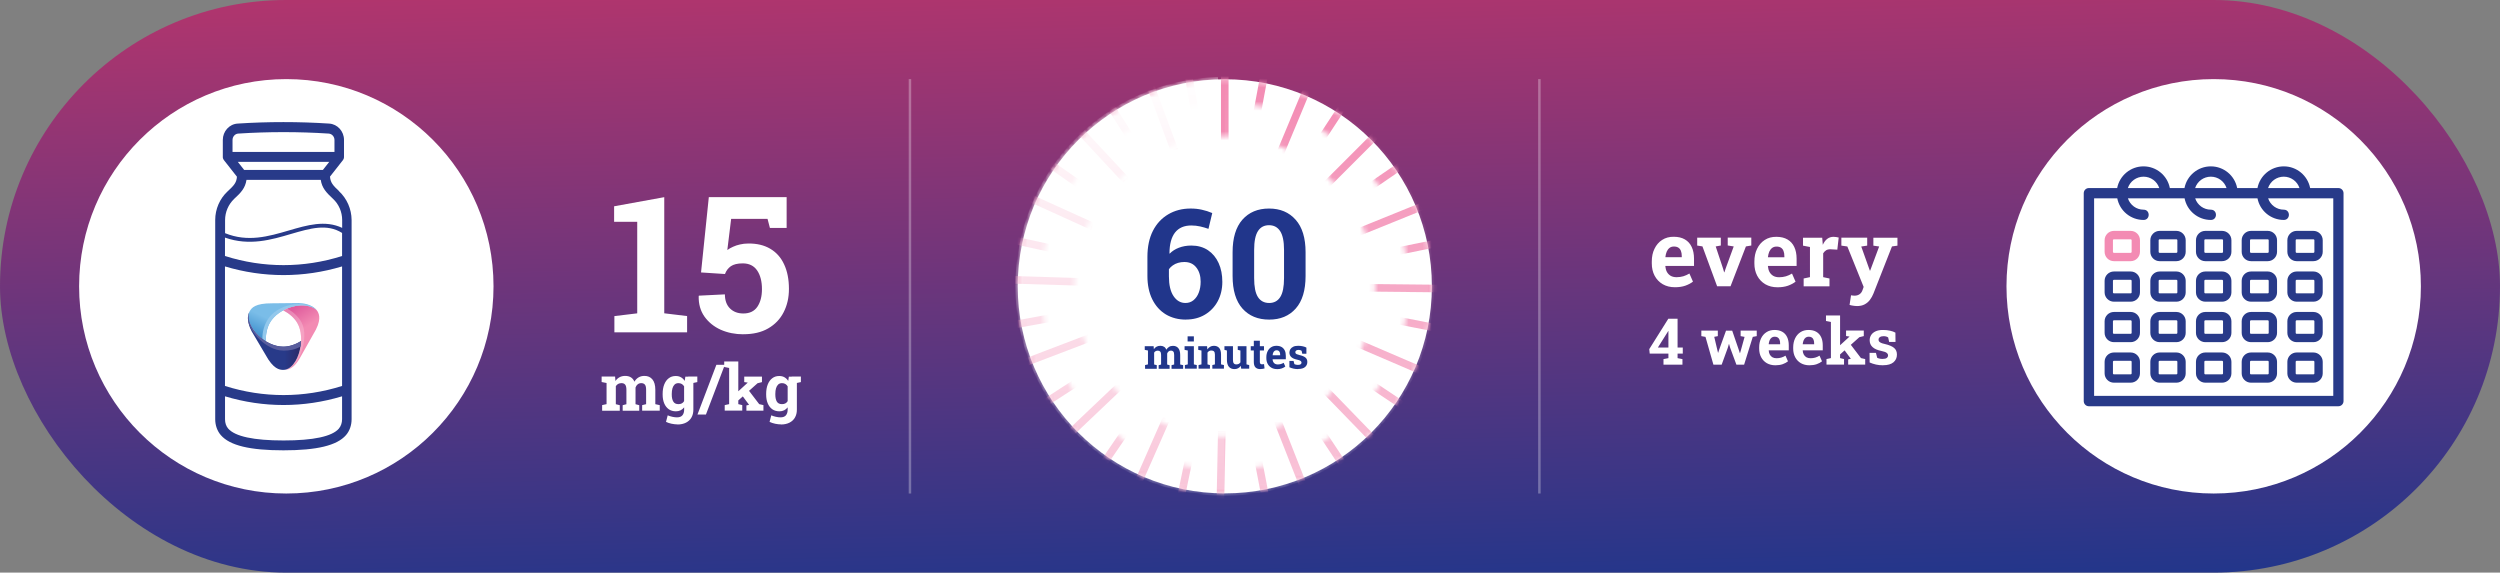
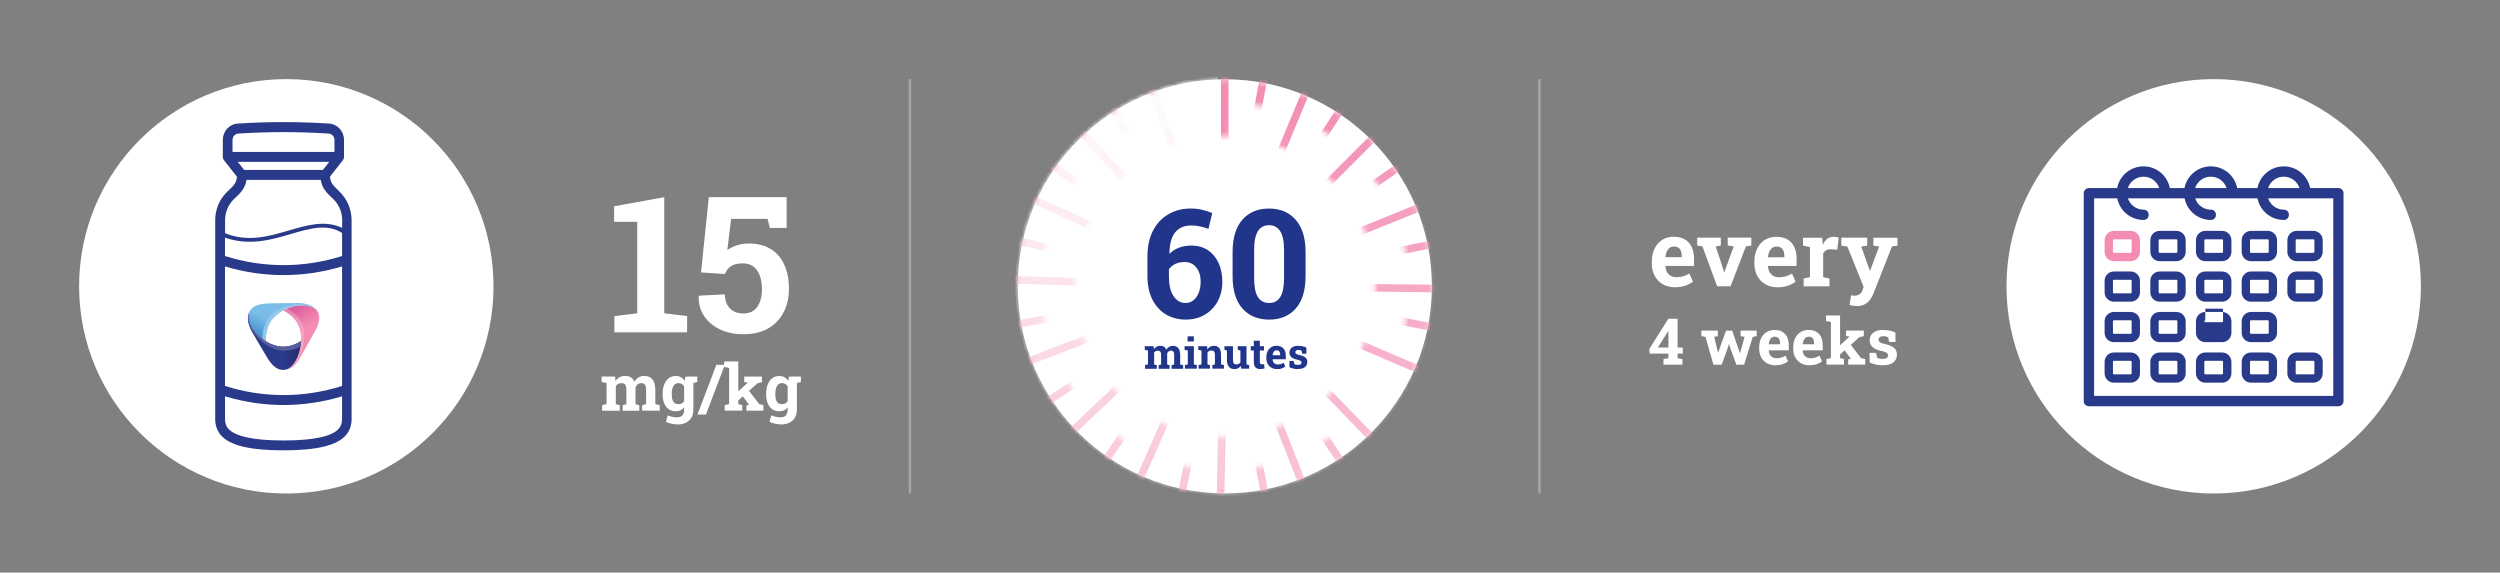
<svg xmlns="http://www.w3.org/2000/svg" id="Layer_2" viewBox="0 0 542.94 124.36">
  <rect x="0" y="0" width="542.94" height="124.36" fill="#808080" stroke="none" />
  <defs>
    <style>.cls-1{mask:url(#mask);}.cls-2{stroke:#f38bb3;stroke-width:1.65px;}.cls-2,.cls-3,.cls-4{fill:none;stroke-miterlimit:10;}.cls-5{fill:url(#linear-gradient);}.cls-5,.cls-6,.cls-7,.cls-8,.cls-9,.cls-10,.cls-11,.cls-12,.cls-13,.cls-14,.cls-15,.cls-16{stroke-width:0px;}.cls-6{fill:#facfde;isolation:isolate;opacity:.35;}.cls-7{fill:rgba(255,255,255,.3);}.cls-3{stroke:url(#linear-gradient-6);}.cls-3,.cls-4{stroke-width:13.85px;}.cls-4{stroke:url(#linear-gradient-5);}.cls-8{fill:url(#linear-gradient-4);}.cls-9{fill:url(#linear-gradient-2);}.cls-10{fill:url(#linear-gradient-3);}.cls-17{mask:url(#mask-2);}.cls-18{mask:url(#mask-1);}.cls-11{fill:#595d9d;}.cls-12{fill:#283a89;}.cls-13{fill:#93c8ec;}.cls-14{fill:#21368b;}.cls-15{fill:#f38bb3;}.cls-16{fill:#fff;}</style>
    <linearGradient id="linear-gradient" x1="273.06" y1="-4.6" x2="269.87" y2="132.29" gradientTransform="translate(0 126) scale(1 -1)" gradientUnits="userSpaceOnUse">
      <stop offset="0" stop-color="#21368b" />
      <stop offset="1" stop-color="#b2356d" />
    </linearGradient>
    <linearGradient id="linear-gradient-2" x1="57.91" y1="51.15" x2="60.17" y2="55.85" gradientTransform="translate(0 126) scale(1 -1)" gradientUnits="userSpaceOnUse">
      <stop offset="0" stop-color="#3789c9" />
      <stop offset="1" stop-color="#7abde8" />
    </linearGradient>
    <linearGradient id="linear-gradient-3" x1="61.78" y1="57.68" x2="64.41" y2="53.62" gradientTransform="translate(0 126) scale(1 -1)" gradientUnits="userSpaceOnUse">
      <stop offset="0" stop-color="#df5c9d" />
      <stop offset="1" stop-color="#f38bb3" />
    </linearGradient>
    <linearGradient id="linear-gradient-4" x1="61.86" y1="51.87" x2="65.26" y2="51.87" gradientTransform="translate(0 126) scale(1 -1)" gradientUnits="userSpaceOnUse">
      <stop offset="0" stop-color="#283a89" />
      <stop offset="1" stop-color="#2b2968" />
    </linearGradient>
    <mask id="mask" x="219.82" y="16.02" width="92.34" height="92.34" maskUnits="userSpaceOnUse">
      <g id="mask0_300_4987">
        <path class="cls-16" d="m266,17.21c-24.83,0-44.97,20.13-44.97,44.97s20.13,44.97,44.97,44.97,44.97-20.13,44.97-44.97-20.13-44.97-44.97-44.97Zm-.01,77.61c-18.03,0-32.64-14.61-32.64-32.64s14.61-32.64,32.64-32.64,32.64,14.61,32.64,32.64-14.61,32.64-32.64,32.64Z" />
      </g>
    </mask>
    <mask id="mask-1" x="220.42" y="16.54" width="91.02" height="91.13" maskUnits="userSpaceOnUse">
      <g id="mask1_300_4987">
        <path class="cls-16" d="m266,17.21c-24.83,0-44.97,20.13-44.97,44.97s20.13,44.97,44.97,44.97,44.97-20.13,44.97-44.97-20.13-44.97-44.97-44.97Zm0,84.86c-22.03,0-39.89-17.86-39.89-39.89s17.86-39.89,39.89-39.89,39.89,17.86,39.89,39.89-17.86,39.89-39.89,39.89Z" />
      </g>
    </mask>
    <mask id="mask-2" x="220.51" y="16.68" width="90.99" height="90.99" maskUnits="userSpaceOnUse">
      <g id="mask2_300_4987">
        <path class="cls-16" d="m265.94,107.15c24.84,0,44.97-20.13,44.97-44.97s-20.13-44.97-44.97-44.97-44.97,20.13-44.97,44.97,20.13,44.97,44.97,44.97Z" />
      </g>
    </mask>
    <linearGradient id="linear-gradient-5" x1="288.75" y1="18.33" x2="288.75" y2="109.32" gradientTransform="translate(0 126) scale(1 -1)" gradientUnits="userSpaceOnUse">
      <stop offset="0" stop-color="#fff" stop-opacity=".5" />
      <stop offset="1" stop-color="#fff" stop-opacity="0" />
    </linearGradient>
    <linearGradient id="linear-gradient-6" x1="243.25" y1="18.33" x2="243.25" y2="109.29" gradientTransform="translate(0 126) scale(1 -1)" gradientUnits="userSpaceOnUse">
      <stop offset="0" stop-color="#fff" stop-opacity=".5" />
      <stop offset="1" stop-color="#fff" />
    </linearGradient>
  </defs>
  <g id="Layer_1-2">
-     <rect class="cls-5" y="0" width="542.94" height="124.36" rx="62.18" ry="62.18" />
    <path class="cls-16" d="m62.18,107.18c24.85,0,45-20.15,45-45s-20.15-45-45-45S17.18,37.33,17.18,62.18s20.15,45,45,45Z" />
    <path class="cls-12" d="m73.66,41.53c-1.36-1.26-1.9-1.89-1.99-3.18l2.82-3.59c.05-.08.11-.16.14-.25,0-.01,0-.01,0-.01.05-.11.07-.25.08-.37,0-.01,0-.04,0-.05v-3.69c0-1.88-1.41-3.43-3.21-3.55-6.58-.43-13.32-.43-19.9,0-1.8.11-3.21,1.68-3.21,3.55v3.68s0,.04,0,.05c0,.13.02.25.08.37,0,.01,0,.01,0,.01.03.09.09.17.14.25l2.85,3.63c-.09,1.25-.62,1.88-1.93,3.09-.03.02-.07.05-.09.08-1.71,1.58-2.7,3.86-2.7,6.22v43.28c0,1.32.44,2.56,1.23,3.46,1.96,2.25,6.29,3.29,13.58,3.29s11.63-1.05,13.58-3.29c.79-.9,1.23-2.14,1.23-3.46v-43.28c-.02-2.38-1.01-4.64-2.74-6.25h0Zm.63,14.07c-8.34,2.64-17.09,2.64-25.43,0v-4c5.29,1.87,10.09.47,14.37-.8,4.16-1.21,7.78-2.28,11.06-.21v5.01h0Zm-25.43,2.26c8.35,2.51,17.08,2.51,25.43,0v25.96c-8.34,2.64-17.09,2.64-25.43,0v-25.96Zm2.78-22.7h19.86l-1.37,1.74h-17.11l-1.37-1.74Zm-1.14-4.76c0-.74.55-1.35,1.25-1.39,6.49-.42,13.14-.42,19.64,0,.7.05,1.25.66,1.25,1.39v2.6h-22.14v-2.6Zm.32,12.81s.05-.05.09-.07c1.42-1.3,2.36-2.31,2.62-4.07h16.13c.26,1.76,1.22,2.77,2.65,4.1,1.27,1.17,2,2.86,2,4.62v1.7c-3.71-1.74-7.57-.61-11.63.58-4.37,1.28-8.87,2.58-13.8.57v-2.83c0-1.75.72-3.41,1.95-4.59h0Zm22.78,49.87c-1.48,1.71-5.53,2.58-12.02,2.58s-10.52-.87-12.02-2.58c-.45-.51-.69-1.22-.69-2.03v-4.98c4.17,1.26,8.45,1.89,12.71,1.89s8.53-.63,12.71-1.89v4.98c0,.79-.25,1.51-.7,2.03Z" />
    <path class="cls-9" d="m64.95,65.81l-5.89.06c-3.63-.02-4.42,1-4.82,1.69.13-.23.29-.43.47-.59-.18.17-.34.37-.47.59-.08.14-.14.28-.19.42-.47,2.2,1.32,4.71,3.68,6.14-.05-1.45.23-2.9.88-4.03,1.9-3.3,7.44-4.97,10.1-2.77-1.09-1.33-3.04-1.48-3.77-1.5Z" />
    <path class="cls-10" d="m68.95,67.6c-.19-.29-.62-.91-2.38-1.21-1.6-.25-3.46.15-5.05,1.01,1.28.66,2.39,1.61,3.06,2.77,1.9,3.3.28,9.6-2.66,10.13,1.73,0,2.81-1.88,3.19-2.51l2.89-5.13c1.9-3.06,1.35-4.37.95-5.06Z" />
    <path class="cls-13" d="m67.78,66.56c-2.82-1.32-7.67-.21-9.58,2.75-.78,1.2-1.25,2.72-1.21,4.32.2.15.53.37.75.49-.05-1.45.23-2.9.88-4.04,1.9-3.3,7.44-4.97,10.1-2.77-.13-.16-.43-.5-.94-.75h0Z" />
    <path class="cls-6" d="m65.51,70.07c-.66-1.28-1.85-2.36-3.22-3.09-.12.06-.66.36-.77.42,1.28.66,2.39,1.61,3.06,2.77,1.9,3.3.28,9.6-2.66,10.13,2.89,0,5.33-6.84,3.6-10.23h0Z" />
    <path class="cls-8" d="m65.39,74.06c-1.19.76-2.56,1.22-3.87,1.22.09,0,.17,0,.25.01-.08,0-.17-.01-.26-.01-3.81,0-8.22-4.04-7.45-7.37-.63,1.4.23,3.38.58,4.02l3,5.07c1.71,3.17,3.07,3.33,3.87,3.33.5,0,.84-.14,1.12-.29,1.58-.87,2.66-3.44,2.75-5.99h0Z" />
    <path class="cls-11" d="m65.39,74.06c-1.2.76-2.56,1.23-3.87,1.23h0,0c-3.81,0-8.22-4.04-7.45-7.37-.26.75-.22,1.23-.22,1.33.11,2.77,4.11,6.88,7.57,6.88h0l.08.02c1.28,0,2.6-.19,3.77-.9.06-.39.1-.79.12-1.18Z" />
    <path class="cls-16" d="m133.43,72.18v-3.53l4.96-.6v-19.88h-5.02v-3.37l10.89-1.98v25.22l4.96.6v3.53h-15.79Zm28.01.42c-1.79,0-3.43-.33-4.92-.99-1.48-.67-2.65-1.63-3.53-2.86-.87-1.24-1.29-2.72-1.25-4.44l.04-.1,5.65-.28c0,1.3.37,2.33,1.11,3.06.74.73,1.71,1.09,2.9,1.09,1.37,0,2.39-.49,3.05-1.47.66-.98.99-2.25.99-3.81,0-1.69-.35-3.05-1.05-4.07-.7-1.02-1.74-1.53-3.13-1.53-1.12,0-1.98.21-2.58.62-.59.42-1.01.98-1.27,1.69l-5.2-.34,1.69-16.35h16.9v6.69h-3.63l-.52-1.98h-7.9l-.83,6.77c.36-.27.78-.5,1.25-.71.47-.22.97-.38,1.51-.5.55-.13,1.13-.2,1.75-.2,1.88-.03,3.48.35,4.8,1.13,1.33.78,2.34,1.91,3.02,3.39.7,1.48,1.05,3.26,1.05,5.34,0,1.88-.38,3.57-1.15,5.06-.75,1.48-1.87,2.65-3.35,3.51-1.46.85-3.27,1.27-5.4,1.27Zm-30.67,16.58v-1.2l.96-.21v-4.59l-1.07-.21v-1.2h2.92l.08.98c.24-.36.53-.63.89-.82.36-.2.78-.29,1.24-.29s.88.1,1.22.31c.34.21.6.53.77.95.23-.4.52-.71.89-.93.37-.22.79-.33,1.29-.33.73,0,1.3.25,1.72.75.42.5.64,1.25.64,2.27v3.12l.96.21v1.2h-3.82v-1.2l.86-.21v-3.12c0-.55-.09-.93-.27-1.13-.18-.21-.44-.32-.78-.32-.31,0-.57.09-.79.27-.21.17-.37.4-.46.69v3.62l.81.21v1.2h-3.6v-1.2l.81-.21v-3.12c0-.53-.09-.91-.27-1.13-.18-.22-.44-.33-.79-.33-.28,0-.53.06-.73.17-.21.11-.37.28-.51.49v3.92l.86.21v1.2h-3.81Zm16.36,2.99c-.37,0-.79-.05-1.26-.14-.46-.1-.88-.23-1.23-.41l.37-1.42c.32.14.66.24,1.01.32.36.08.69.12,1.01.12.53,0,.92-.15,1.17-.44.25-.3.38-.71.38-1.24v-.49c-.22.28-.48.49-.77.64-.3.15-.64.22-1.02.22-.6,0-1.12-.15-1.55-.45-.43-.31-.76-.73-.99-1.28-.23-.55-.34-1.18-.34-1.91v-.14c0-.78.11-1.46.34-2.04.23-.58.55-1.04.98-1.36.42-.33.93-.49,1.52-.49.44,0,.82.09,1.14.28.32.18.59.44.81.79l.14-.93h1.74v7.18c0,.65-.14,1.22-.42,1.7-.27.48-.67.85-1.18,1.11-.51.26-1.13.4-1.85.4Zm.21-4.4c.28,0,.53-.05.73-.16.21-.11.37-.28.5-.49v-3.21c-.13-.22-.3-.4-.51-.52-.21-.12-.45-.18-.72-.18-.34,0-.62.1-.83.3-.21.2-.37.47-.47.82-.1.35-.15.75-.15,1.22v.14c0,.65.11,1.16.34,1.53.22.37.6.55,1.11.55Zm2.98-4.55l-.87-1.44h1.99v1.2l-1.12.24Zm1.15,6.81l4.11-10.81h1.84l-4.11,10.81h-1.84Zm5.92-.85v-1.2l.96-.21v-7.85l-1.07-.21v-1.2h3.06v9.26l.86.21v1.2h-3.81Zm4.71,0v-1.13l.56-.13v-.03s-1.48-1.99-1.48-1.99l1.27-1.31,2.43,3.18.92.21v1.2h-3.7Zm-1.97-2.02l-.96-1.11,3.21-2.94v-.02s-.75-.11-.75-.11v-1.19h3.85v1.2l-.96.24-4.4,3.93Zm9.49,5.01c-.37,0-.79-.05-1.26-.14-.46-.1-.88-.23-1.23-.41l.37-1.42c.32.14.66.24,1.01.32.36.08.69.12,1,.12.53,0,.92-.15,1.17-.44.25-.3.38-.71.38-1.24v-.49c-.22.28-.48.49-.77.64-.3.15-.63.22-1.02.22-.6,0-1.12-.15-1.55-.45-.43-.31-.76-.73-.99-1.28-.23-.55-.34-1.18-.34-1.91v-.14c0-.78.11-1.46.34-2.04.23-.58.55-1.04.98-1.36.42-.33.93-.49,1.52-.49.44,0,.82.09,1.14.28.32.18.59.44.81.79l.14-.93h1.74v7.18c0,.65-.14,1.22-.42,1.7-.27.48-.67.85-1.18,1.11-.51.26-1.13.4-1.85.4Zm.21-4.4c.28,0,.53-.05.73-.16.21-.11.37-.28.5-.49v-3.21c-.13-.22-.3-.4-.51-.52-.21-.12-.44-.18-.72-.18-.34,0-.62.1-.83.3-.21.2-.37.47-.47.82-.1.35-.15.75-.15,1.22v.14c0,.65.11,1.16.33,1.53.22.37.6.55,1.11.55Zm2.98-4.55l-.87-1.44h1.99v1.2l-1.12.24Z" />
    <rect class="cls-7" x="197.35" y="17.18" width=".54" height="90" />
    <path class="cls-16" d="m266,107.15c24.83,0,44.97-20.13,44.97-44.97s-20.13-44.97-44.97-44.97-44.97,20.13-44.97,44.97,20.13,44.97,44.97,44.97Z" />
    <g class="cls-1">
      <path class="cls-2" d="m265.99,46.11v-30.1" />
      <path class="cls-2" d="m272.18,47.35l11.59-27.78" />
      <path class="cls-2" d="m280.88,56.15l27.89-11.3" />
      <path class="cls-2" d="m282.06,62.35l30.1.31" />
      <path class="cls-2" d="m280.75,68.52l27.66,11.87" />
      <path class="cls-2" d="m277.18,73.72l20.95,21.61" />
      <path class="cls-2" d="m271.87,77.14l11.02,28.01" />
      <path class="cls-2" d="m265.66,78.25l-.61,30.09" />
      <path class="cls-2" d="m259.5,76.88l-12.15,27.54" />
      <path class="cls-2" d="m254.34,73.25l-21.82,20.73" />
      <path class="cls-2" d="m250.98,67.92l-28.12,10.73" />
      <path class="cls-2" d="m249.93,61.69l-30.08-.92" />
      <path class="cls-2" d="m251.36,55.55l-27.41-12.43" />
      <path class="cls-2" d="m255.04,50.42l-20.51-22.03" />
      <path class="cls-2" d="m260.41,47.11l-10.45-28.23" />
      <path class="cls-2" d="m277.35,50.82l21.28-21.28" />
    </g>
    <g class="cls-18">
      <path class="cls-2" d="m268.94,46.38l5.52-29.59" />
      <path class="cls-2" d="m274.8,48.74l16.49-25.18" />
      <path class="cls-2" d="m281.74,58.98l29.49-5.99" />
      <path class="cls-2" d="m281.75,65.29l29.53,5.83" />
-       <path class="cls-2" d="m279.34,71.12l25.01,16.74" />
      <path class="cls-2" d="m274.87,75.57l16.63,25.08" />
      <path class="cls-2" d="m269.03,77.96l5.69,29.56" />
      <path class="cls-2" d="m262.72,77.91l-6.12,29.47" />
      <path class="cls-2" d="m256.91,75.44l-17,24.84" />
      <path class="cls-2" d="m252.51,70.92l-25.25,16.38" />
      <path class="cls-2" d="m250.18,65.06l-29.61,5.39" />
      <path class="cls-2" d="m250.29,58.75l-29.4-6.43" />
      <path class="cls-2" d="m252.82,52.97l-24.66-17.25" />
      <path class="cls-2" d="m257.39,48.61l-16.12-25.41" />
-       <path class="cls-2" d="m263.27,46.34l-5.09-29.66" />
      <path class="cls-2" d="m279.25,53.1l24.83-17.01" />
    </g>
    <g class="cls-17">
      <path class="cls-4" d="m266,23.61c21.3,0,38.57,17.27,38.57,38.57s-17.27,38.57-38.57,38.57" />
      <path class="cls-3" d="m266,100.75c-21.3,0-38.57-17.27-38.57-38.57s16.59-37.88,37.3-38.55" />
    </g>
    <path class="cls-14" d="m257.55,69.41c-1.64,0-3.1-.38-4.36-1.13-1.25-.76-2.24-1.85-2.94-3.27-.71-1.43-1.06-3.13-1.06-5.1v-4.12c0-2.21.4-4.09,1.19-5.65.8-1.57,1.92-2.76,3.33-3.59,1.42-.84,3.04-1.26,4.88-1.26.88,0,1.69.09,2.43.26.75.16,1.5.4,2.25.72l-.82,3.43c-.58-.2-1.18-.38-1.8-.52-.62-.14-1.27-.21-1.93-.21-1.55,0-2.72.51-3.53,1.53-.79,1.02-1.2,2.52-1.21,4.51l.05.08c.52-.55,1.19-.98,2-1.29.82-.31,1.71-.47,2.69-.47,1.41,0,2.61.34,3.62,1.01,1.01.68,1.78,1.61,2.32,2.8.54,1.19.8,2.55.8,4.09s-.34,2.98-1.01,4.22c-.67,1.22-1.59,2.19-2.79,2.9-1.18.7-2.55,1.05-4.1,1.05Zm-.1-3.61c.68,0,1.26-.2,1.76-.61.49-.41.88-.96,1.14-1.66.27-.71.4-1.49.4-2.35,0-1.26-.31-2.28-.93-3.07-.61-.8-1.48-1.21-2.61-1.21-.48,0-.94.06-1.37.19-.43.13-.81.31-1.14.55-.33.23-.61.5-.84.82v1.56c0,1.86.33,3.28,1,4.28.67,1,1.53,1.5,2.59,1.5Zm18.19,3.61c-2.45,0-4.38-.8-5.81-2.4-1.43-1.61-2.14-3.97-2.14-7.07v-5.17c0-3.09.71-5.44,2.12-7.05,1.43-1.62,3.36-2.43,5.79-2.43s4.35.81,5.78,2.43c1.44,1.61,2.16,3.96,2.16,7.05v5.17c0,3.1-.71,5.46-2.14,7.07-1.42,1.6-3.34,2.4-5.76,2.4Zm0-3.61c1.05,0,1.85-.43,2.4-1.29.55-.86.82-2.23.82-4.12v-6.1c0-1.87-.28-3.23-.84-4.09-.56-.86-1.36-1.29-2.42-1.29s-1.87.43-2.41,1.29c-.55.86-.82,2.22-.82,4.09v6.1c0,1.89.27,3.26.82,4.12.56.86,1.37,1.29,2.45,1.29Zm-26.96,14.27v-.79l.63-.14v-3.02l-.7-.14v-.79h1.93l.05.64c.16-.23.35-.41.59-.54.24-.13.51-.19.82-.19s.58.07.8.21c.23.14.39.35.51.63.15-.26.35-.47.59-.61.24-.15.52-.22.85-.22.48,0,.86.16,1.14.49.28.33.42.83.42,1.5v2.06l.64.14v.79h-2.52v-.79l.57-.14v-2.06c0-.36-.06-.61-.18-.75-.12-.14-.29-.21-.51-.21-.2,0-.38.06-.52.18-.14.11-.24.27-.31.46v2.39l.53.14v.79h-2.38v-.79l.53-.14v-2.06c0-.35-.06-.6-.18-.74-.12-.14-.29-.22-.52-.22-.19,0-.35.04-.48.11-.14.08-.25.18-.33.32v2.58l.57.14v.79h-2.51Zm8.65,0v-.79l.63-.14v-3.02l-.7-.14v-.79h2.02v3.95l.63.14v.79h-2.58Zm.59-5.91v-1.12h1.36v1.12h-1.36Zm2.38,5.91v-.79l.63-.14v-3.02l-.7-.14v-.79h1.92l.06.7c.16-.25.36-.44.6-.58.24-.14.51-.21.82-.21.48,0,.86.15,1.14.46.27.31.41.79.41,1.46v2.12l.63.14v.79h-2.52v-.79l.56-.14v-2.12c0-.33-.07-.56-.19-.69-.13-.14-.32-.21-.58-.21-.19,0-.35.04-.49.12-.14.08-.25.19-.35.34v2.56l.53.14v.79h-2.48Zm7.81.09c-.51,0-.92-.16-1.21-.49-.29-.33-.44-.84-.44-1.52v-2.03l-.54-.14v-.79h1.85v2.97c0,.35.06.6.18.75.12.15.31.23.55.23.2,0,.37-.04.52-.11.15-.08.27-.19.37-.33v-2.58l-.58-.14v-.79h1.9v3.95l.59.14v.79h-1.74l-.09-.62c-.15.23-.35.4-.58.53-.23.12-.49.18-.78.18Zm5.6,0c-.45,0-.8-.12-1.05-.37-.24-.25-.36-.64-.36-1.19v-2.49h-.67v-.92h.67v-1.19h1.31v1.19h.9v.92h-.9v2.48c0,.19.04.32.12.41.08.08.19.12.33.12.07,0,.15,0,.24-.01.08-.01.16-.02.22-.04l.11.95c-.14.04-.28.07-.44.09-.16.03-.31.04-.46.04Zm3.62,0c-.46,0-.87-.1-1.22-.31-.35-.21-.62-.49-.81-.85-.19-.36-.28-.77-.28-1.24v-.18c0-.48.09-.91.27-1.28.18-.38.43-.67.76-.88.33-.22.72-.32,1.17-.32.44,0,.81.09,1.11.26.3.17.53.43.69.75.16.33.23.72.23,1.19v.72h-2.87v.03c0,.21.06.4.15.57.09.17.22.3.38.39.16.09.36.14.59.14s.46-.03.67-.09c.21-.06.41-.15.61-.27l.36.81c-.2.16-.46.3-.76.41-.3.11-.65.16-1.05.16Zm-.94-3.01h1.63v-.12c0-.2-.03-.37-.08-.51-.05-.14-.14-.26-.25-.33-.11-.08-.26-.12-.45-.12s-.32.05-.44.14c-.12.09-.21.21-.28.37-.07.16-.11.34-.13.54v.02Zm5.56,3.01c-.36,0-.7-.03-1.02-.1-.31-.07-.61-.17-.9-.3v-1.38s.9,0,.9,0l.18.7c.1.05.21.09.33.12.12.03.26.05.42.05.29,0,.5-.05.62-.14.12-.1.18-.22.18-.36,0-.14-.07-.25-.19-.36-.13-.11-.38-.2-.76-.28-.58-.12-1-.31-1.27-.56-.27-.25-.41-.58-.41-.97,0-.27.07-.52.2-.74.14-.22.35-.4.63-.54.28-.14.64-.2,1.08-.2.37,0,.7.04,1.01.11.31.07.56.16.77.28v1.33s-.9,0-.9,0l-.14-.64c-.08-.06-.18-.11-.29-.14-.11-.03-.23-.05-.37-.05-.23,0-.41.05-.53.14-.12.09-.18.21-.18.36,0,.08.02.16.06.23.05.07.13.14.26.2.13.06.32.12.56.18.6.14,1.04.32,1.32.55.28.23.41.55.41.96,0,.45-.16.82-.49,1.1-.33.28-.82.42-1.47.42Z" />
    <rect class="cls-7" x="334.05" y="17.18" width=".54" height="90" />
    <path class="cls-16" d="m363.75,62.38c-1.01,0-1.89-.22-2.65-.66-.76-.45-1.34-1.06-1.76-1.85-.41-.78-.61-1.67-.61-2.68v-.39c0-1.05.19-1.98.59-2.78.39-.81.94-1.45,1.65-1.91.72-.47,1.56-.7,2.53-.69.96,0,1.76.19,2.41.57.65.38,1.15.92,1.48,1.63.34.71.51,1.57.51,2.58v1.55h-6.21l-.02.06c.04.46.15.88.34,1.24.2.36.47.64.82.85.35.2.78.3,1.28.3s1.01-.07,1.46-.2c.45-.14.9-.34,1.33-.6l.77,1.76c-.44.35-.99.64-1.65.88-.66.23-1.41.34-2.27.34Zm-2.04-6.52h3.53v-.25c0-.43-.06-.8-.18-1.1-.11-.31-.29-.55-.55-.72-.25-.17-.57-.25-.97-.25s-.7.1-.96.3c-.26.2-.46.47-.61.81-.14.35-.24.74-.29,1.17l.03.05Zm11.21,6.32l-3.19-8.67-1.14-.18v-1.72h5.13v1.71l-1.11.2,1.59,4.79.24.82h.06l.27-.82,1.75-4.79-1.3-.21v-1.71h5.12v1.72l-1.17.2-3.34,8.65h-2.9Zm13.11.21c-1.01,0-1.89-.22-2.65-.66-.76-.45-1.34-1.06-1.76-1.85-.41-.78-.61-1.67-.61-2.68v-.39c0-1.05.19-1.98.59-2.78.39-.81.94-1.45,1.65-1.91.72-.47,1.56-.7,2.53-.69.96,0,1.76.19,2.41.57.65.38,1.15.92,1.48,1.63.34.71.51,1.57.51,2.58v1.55h-6.21l-.02.06c.04.46.15.88.34,1.24.2.36.47.64.82.85.35.2.78.3,1.28.3s1.01-.07,1.46-.2c.46-.14.9-.34,1.33-.6l.77,1.76c-.44.35-.99.64-1.65.88-.66.23-1.41.34-2.27.34Zm-2.04-6.52h3.53v-.25c0-.43-.06-.8-.18-1.1-.11-.31-.29-.55-.55-.72-.25-.17-.57-.25-.97-.25-.38,0-.7.1-.96.3-.26.2-.46.47-.62.81-.14.35-.24.74-.29,1.17l.03.05Zm7.72,6.32v-1.71l1.37-.29v-6.55l-1.51-.29v-1.72h4.17l.11,1.31.02.23c.26-.57.58-1.01.97-1.3.38-.29.84-.44,1.38-.44.17,0,.35.02.56.05.2.03.38.06.54.11l-.3,2.63-1.42-.08c-.4-.02-.73.05-.99.2-.25.16-.47.38-.66.67v5.18l1.37.29v1.71h-5.59Zm11.54,4.27c-.25,0-.51-.02-.79-.07-.27-.04-.53-.09-.78-.17l.32-2.09c.12.03.26.05.41.06.15.01.28.02.39.02.41,0,.76-.11,1.06-.32.3-.21.52-.52.65-.93l.23-.65-3.54-8.78-1.3-.19v-1.72h5.61v1.72l-1.29.2,1.66,4.66.21.58h.06l1.96-5.25-1.26-.18v-1.72h5.23v1.72l-1.19.17-4.03,10.25c-.19.49-.45.93-.75,1.34-.3.41-.68.74-1.15.99-.46.25-1.03.37-1.71.37Zm-41.98,12.73v-1.2l1.07-.21v-.98h-4.06l-.1-.98,4.14-6.6h2.01v6.25h1.13v1.33h-1.13v.98l1.06.21v1.2h-4.12Zm-1.23-3.71h2.3v-3.59h-.04s-.16.27-.16.27l-2.09,3.32Zm12.07,3.71l-1.72-6.03-.9-.16v-1.2h3.58v1.2l-.78.15.68,2.88.14.57h.04l.18-.57,1.52-4.22h1.34l1.47,4.28.19.6h.04l.18-.6.81-2.93-.86-.16v-1.2h3.5v1.2l-.86.16-1.88,6.03h-1.68l-1.35-3.66-.24-.81h-.04l-.24.82-1.33,3.66h-1.77Zm13.45.14c-.71,0-1.32-.16-1.85-.46-.53-.31-.94-.75-1.23-1.29-.29-.55-.43-1.17-.43-1.87v-.27c0-.73.14-1.38.41-1.95.27-.57.66-1.02,1.16-1.34.5-.33,1.09-.49,1.77-.49.67,0,1.23.13,1.69.4.46.26.8.64,1.04,1.14.24.5.36,1.1.36,1.8v1.09h-4.35v.04c.01.32.09.61.23.87.14.25.33.45.57.59.25.14.54.21.89.21s.7-.05,1.02-.14c.32-.1.63-.23.93-.42l.54,1.23c-.31.25-.69.45-1.15.62-.46.16-.99.24-1.59.24Zm-1.43-4.57h2.47v-.18c0-.3-.04-.56-.12-.77-.08-.22-.21-.39-.38-.51-.17-.12-.4-.18-.68-.18s-.49.07-.67.21c-.18.14-.33.33-.43.57-.1.24-.17.51-.2.82l.02.03Zm8.82,4.57c-.71,0-1.32-.16-1.85-.46-.53-.31-.94-.75-1.23-1.29-.29-.55-.43-1.17-.43-1.87v-.27c0-.73.14-1.38.41-1.95.27-.57.66-1.02,1.15-1.34.5-.33,1.09-.49,1.77-.49.67,0,1.23.13,1.69.4s.8.64,1.04,1.14c.24.5.36,1.1.36,1.8v1.09h-4.35v.04c.01.32.09.61.23.87.14.25.33.45.57.59.25.14.54.21.9.21s.7-.05,1.02-.14c.32-.1.63-.23.93-.42l.54,1.23c-.31.25-.69.45-1.15.62-.46.16-.99.24-1.59.24Zm-1.43-4.57h2.47v-.18c0-.3-.04-.56-.12-.77-.08-.22-.2-.39-.38-.51-.17-.12-.4-.18-.68-.18s-.49.07-.67.21c-.18.14-.33.33-.43.57-.1.24-.17.51-.2.82l.02.03Zm5.15,4.42v-1.2l.96-.21v-7.85l-1.07-.21v-1.2h3.06v9.26l.86.21v1.2h-3.81Zm4.71,0v-1.13l.56-.13v-.03s-1.48-1.99-1.48-1.99l1.27-1.31,2.43,3.18.92.21v1.2h-3.7Zm-1.97-2.02l-.96-1.11,3.21-2.94v-.02s-.74-.11-.74-.11v-1.19h3.85v1.2l-.96.24-4.4,3.93Zm9.54,2.17c-.55,0-1.07-.05-1.54-.16-.47-.1-.93-.26-1.37-.45l-.02-2.09h1.39l.27,1.07c.15.08.32.14.51.18.19.05.4.07.64.07.45,0,.76-.07.94-.22.18-.15.27-.33.27-.55,0-.21-.1-.39-.29-.54-.19-.16-.58-.3-1.15-.42-.88-.18-1.52-.46-1.93-.85-.41-.38-.62-.87-.62-1.47,0-.41.1-.78.31-1.12.21-.34.53-.61.95-.81.43-.21.98-.31,1.64-.31.56,0,1.06.05,1.52.16.46.1.86.24,1.17.42l.02,2.02h-1.38l-.21-.97c-.12-.09-.27-.16-.44-.21-.16-.05-.35-.07-.56-.07-.35,0-.62.07-.81.21-.19.14-.28.32-.28.55,0,.13.03.25.1.36.07.11.2.21.4.31.2.1.48.19.86.27.92.21,1.58.49,2,.84.42.35.63.83.63,1.46,0,.69-.25,1.24-.75,1.67-.5.42-1.24.64-2.24.64Z" />
    <path class="cls-16" d="m480.76,107.18c24.85,0,45-20.15,45-45s-20.15-45-45-45-45,20.15-45,45,20.15,45,45,45Z" />
    <path class="cls-12" d="m507.85,40.84h-6.14c-.54-2.73-2.93-4.71-5.72-4.71s-5.19,1.98-5.72,4.71h-4.41c-.53-2.73-2.93-4.71-5.72-4.71s-5.19,1.98-5.72,4.71h-3.18c-.53-2.73-2.93-4.71-5.72-4.71s-5.19,1.98-5.72,4.71h-6.14c-.62,0-1.12.5-1.12,1.12v45.15c0,.62.5,1.12,1.12,1.12h54.18c.62,0,1.12-.5,1.12-1.12v-45.15c0-.62-.5-1.12-1.12-1.12Zm-11.87-2.47c1.55,0,2.93,1,3.41,2.47h-6.82c.48-1.47,1.86-2.47,3.41-2.47Zm-15.84,0c1.55,0,2.93,1,3.41,2.47h-6.82c.48-1.47,1.85-2.47,3.41-2.47Zm-14.61,0c1.55,0,2.93,1,3.41,2.47h-6.82c.48-1.47,1.86-2.47,3.41-2.47Zm41.21,47.61h-51.95v-42.91h5.03c.53,2.73,2.93,4.7,5.72,4.7,1.47,0,1.47-2.23,0-2.23-1.56,0-2.93-1-3.41-2.47h12.31c.53,2.73,2.93,4.7,5.71,4.7,1.47,0,1.47-2.23,0-2.23-.78,0-1.51-.25-2.11-.68-.6-.44-1.06-1.05-1.3-1.79h13.53c.53,2.73,2.93,4.7,5.72,4.7,1.47,0,1.47-2.23,0-2.23-1.55,0-2.93-1-3.41-2.47h14.15v42.91Z" />
    <path class="cls-12" d="m502.42,56.72h-3.64c-1.11,0-2.02-.91-2.02-2.03v-2.52c0-1.12.91-2.03,2.02-2.03h3.64c1.11,0,2.02.91,2.02,2.03v2.52c0,1.12-.91,2.03-2.02,2.03Zm-3.64-4.75c-.11,0-.21.1-.21.21v2.52c0,.11.1.21.21.21h3.64c.11,0,.21-.1.21-.21v-2.52c0-.11-.1-.21-.21-.21h-3.64Z" />
    <path class="cls-12" d="m492.5,56.72h-3.64c-1.12,0-2.02-.91-2.02-2.03v-2.52c0-1.12.91-2.03,2.02-2.03h3.64c1.11,0,2.02.91,2.02,2.03v2.52c0,1.12-.91,2.03-2.02,2.03Zm-3.64-4.75c-.11,0-.21.1-.21.21v2.52c0,.11.1.21.21.21h3.64c.11,0,.21-.1.21-.21v-2.52c0-.11-.1-.21-.21-.21h-3.64Z" />
    <path class="cls-12" d="m482.58,56.72h-3.64c-1.11,0-2.03-.91-2.03-2.03v-2.52c0-1.12.91-2.03,2.03-2.03h3.64c1.12,0,2.03.91,2.03,2.03v2.52c0,1.12-.91,2.03-2.03,2.03Zm-3.64-4.75c-.11,0-.21.1-.21.21v2.52c0,.11.1.21.21.21h3.64c.11,0,.21-.1.21-.21v-2.52c0-.11-.1-.21-.21-.21h-3.64Z" />
    <path class="cls-12" d="m472.66,56.72h-3.64c-1.11,0-2.02-.91-2.02-2.03v-2.52c0-1.12.91-2.03,2.02-2.03h3.64c1.11,0,2.02.91,2.02,2.03v2.52c0,1.12-.91,2.03-2.02,2.03Zm-3.64-4.75c-.11,0-.21.1-.21.21v2.52c0,.11.1.21.21.21h3.64c.11,0,.21-.1.21-.21v-2.52c0-.11-.1-.21-.21-.21h-3.64Z" />
    <path class="cls-15" d="m462.73,56.72h-3.64c-1.11,0-2.02-.91-2.02-2.03v-2.52c0-1.12.91-2.03,2.02-2.03h3.64c1.12,0,2.02.91,2.02,2.03v2.52c0,1.12-.91,2.03-2.02,2.03Zm-3.64-4.75c-.11,0-.21.1-.21.21v2.52c0,.11.1.21.21.21h3.64c.11,0,.21-.1.21-.21v-2.52c0-.11-.1-.21-.21-.21h-3.64Z" />
    <path class="cls-12" d="m502.42,65.52h-3.64c-1.11,0-2.02-.91-2.02-2.02v-2.52c0-1.12.91-2.02,2.02-2.02h3.64c1.11,0,2.02.91,2.02,2.02v2.52c0,1.12-.91,2.02-2.02,2.02Zm-3.64-4.75c-.11,0-.21.1-.21.21v2.52c0,.11.1.21.21.21h3.64c.11,0,.21-.1.21-.21v-2.52c0-.11-.1-.21-.21-.21h-3.64Z" />
    <path class="cls-12" d="m492.5,65.52h-3.64c-1.12,0-2.02-.91-2.02-2.02v-2.52c0-1.12.91-2.02,2.02-2.02h3.64c1.11,0,2.02.91,2.02,2.02v2.52c0,1.12-.91,2.02-2.02,2.02Zm-3.64-4.75c-.11,0-.21.1-.21.21v2.52c0,.11.1.21.21.21h3.64c.11,0,.21-.1.21-.21v-2.52c0-.11-.1-.21-.21-.21h-3.64Z" />
    <path class="cls-12" d="m482.58,65.52h-3.64c-1.11,0-2.03-.91-2.03-2.02v-2.52c0-1.12.91-2.02,2.03-2.02h3.64c1.12,0,2.03.91,2.03,2.02v2.52c0,1.12-.91,2.02-2.03,2.02Zm-3.64-4.75c-.11,0-.21.1-.21.21v2.52c0,.11.1.21.21.21h3.64c.11,0,.21-.1.21-.21v-2.52c0-.11-.1-.21-.21-.21h-3.64Z" />
    <path class="cls-12" d="m472.66,65.52h-3.64c-1.11,0-2.02-.91-2.02-2.02v-2.52c0-1.12.91-2.02,2.02-2.02h3.64c1.11,0,2.02.91,2.02,2.02v2.52c0,1.12-.91,2.02-2.02,2.02Zm-3.64-4.75c-.11,0-.21.1-.21.21v2.52c0,.11.1.21.21.21h3.64c.11,0,.21-.1.21-.21v-2.52c0-.11-.1-.21-.21-.21h-3.64Z" />
    <path class="cls-12" d="m462.73,65.52h-3.64c-1.11,0-2.02-.91-2.02-2.02v-2.52c0-1.12.91-2.02,2.02-2.02h3.64c1.12,0,2.02.91,2.02,2.02v2.52c0,1.12-.91,2.02-2.02,2.02Zm-3.64-4.75c-.11,0-.21.1-.21.21v2.52c0,.11.1.21.21.21h3.64c.11,0,.21-.1.21-.21v-2.52c0-.11-.1-.21-.21-.21h-3.64Z" />
-     <path class="cls-12" d="m502.42,74.31h-3.64c-1.11,0-2.02-.91-2.02-2.02v-2.52c0-1.12.91-2.02,2.02-2.02h3.64c1.11,0,2.02.91,2.02,2.02v2.52c0,1.12-.91,2.02-2.02,2.02Zm-3.64-4.75c-.11,0-.21.1-.21.21v2.52c0,.11.1.21.21.21h3.64c.11,0,.21-.1.21-.21v-2.52c0-.11-.1-.21-.21-.21h-3.64Z" />
    <path class="cls-12" d="m492.5,74.31h-3.64c-1.12,0-2.02-.91-2.02-2.02v-2.52c0-1.12.91-2.02,2.02-2.02h3.64c1.11,0,2.02.91,2.02,2.02v2.52c0,1.12-.91,2.02-2.02,2.02Zm-3.64-4.75c-.11,0-.21.1-.21.21v2.52c0,.11.1.21.21.21h3.64c.11,0,.21-.1.21-.21v-2.52c0-.11-.1-.21-.21-.21h-3.64Z" />
-     <path class="cls-12" d="m482.58,74.31h-3.64c-1.11,0-2.03-.91-2.03-2.02v-2.52c0-1.12.91-2.02,2.03-2.02h3.64c1.12,0,2.03.91,2.03,2.02v2.52c0,1.12-.91,2.02-2.03,2.02Zm-3.64-4.75c-.11,0-.21.1-.21.21v2.52c0,.11.1.21.21.21h3.64c.11,0,.21-.1.21-.21v-2.52c0-.11-.1-.21-.21-.21h-3.64Z" />
+     <path class="cls-12" d="m482.58,74.31h-3.64c-1.11,0-2.03-.91-2.03-2.02v-2.52c0-1.12.91-2.02,2.03-2.02h3.64c1.12,0,2.03.91,2.03,2.02v2.52c0,1.12-.91,2.02-2.03,2.02Zm-3.64-4.75c-.11,0-.21.1-.21.21c0,.11.1.21.21.21h3.64c.11,0,.21-.1.21-.21v-2.52c0-.11-.1-.21-.21-.21h-3.64Z" />
    <path class="cls-12" d="m472.66,74.31h-3.64c-1.11,0-2.02-.91-2.02-2.02v-2.52c0-1.12.91-2.02,2.02-2.02h3.64c1.11,0,2.02.91,2.02,2.02v2.52c0,1.12-.91,2.02-2.02,2.02Zm-3.64-4.75c-.11,0-.21.1-.21.21v2.52c0,.11.1.21.21.21h3.64c.11,0,.21-.1.21-.21v-2.52c0-.11-.1-.21-.21-.21h-3.64Z" />
    <path class="cls-12" d="m462.73,74.31h-3.64c-1.11,0-2.02-.91-2.02-2.02v-2.52c0-1.12.91-2.02,2.02-2.02h3.64c1.12,0,2.02.91,2.02,2.02v2.52c0,1.12-.91,2.02-2.02,2.02Zm-3.64-4.75c-.11,0-.21.1-.21.21v2.52c0,.11.1.21.21.21h3.64c.11,0,.21-.1.21-.21v-2.52c0-.11-.1-.21-.21-.21h-3.64Z" />
    <path class="cls-12" d="m502.42,83.11h-3.64c-1.11,0-2.02-.91-2.02-2.02v-2.52c0-1.12.91-2.02,2.02-2.02h3.64c1.11,0,2.02.91,2.02,2.02v2.52c0,1.12-.91,2.02-2.02,2.02Zm-3.64-4.75c-.11,0-.21.1-.21.21v2.52c0,.11.1.21.21.21h3.64c.11,0,.21-.1.21-.21v-2.52c0-.11-.1-.21-.21-.21h-3.64Z" />
    <path class="cls-12" d="m492.5,83.11h-3.64c-1.12,0-2.02-.91-2.02-2.02v-2.52c0-1.12.91-2.02,2.02-2.02h3.64c1.11,0,2.02.91,2.02,2.02v2.52c0,1.12-.91,2.02-2.02,2.02Zm-3.64-4.75c-.11,0-.21.1-.21.21v2.52c0,.11.1.21.21.21h3.64c.11,0,.21-.1.21-.21v-2.52c0-.11-.1-.21-.21-.21h-3.64Z" />
    <path class="cls-12" d="m482.58,83.11h-3.64c-1.11,0-2.03-.91-2.03-2.02v-2.52c0-1.12.91-2.02,2.03-2.02h3.64c1.12,0,2.03.91,2.03,2.02v2.52c0,1.12-.91,2.02-2.03,2.02Zm-3.64-4.75c-.11,0-.21.1-.21.21v2.52c0,.11.1.21.21.21h3.64c.11,0,.21-.1.21-.21v-2.52c0-.11-.1-.21-.21-.21h-3.64Z" />
    <path class="cls-12" d="m472.66,83.11h-3.64c-1.11,0-2.02-.91-2.02-2.02v-2.52c0-1.12.91-2.02,2.02-2.02h3.64c1.11,0,2.02.91,2.02,2.02v2.52c0,1.12-.91,2.02-2.02,2.02Zm-3.64-4.75c-.11,0-.21.1-.21.21v2.52c0,.11.1.21.21.21h3.64c.11,0,.21-.1.21-.21v-2.52c0-.11-.1-.21-.21-.21h-3.64Z" />
    <path class="cls-12" d="m462.73,83.11h-3.64c-1.11,0-2.02-.91-2.02-2.02v-2.52c0-1.12.91-2.02,2.02-2.02h3.64c1.12,0,2.02.91,2.02,2.02v2.52c0,1.12-.91,2.02-2.02,2.02Zm-3.64-4.75c-.11,0-.21.1-.21.21v2.52c0,.11.1.21.21.21h3.64c.11,0,.21-.1.21-.21v-2.52c0-.11-.1-.21-.21-.21h-3.64Z" />
  </g>
</svg>